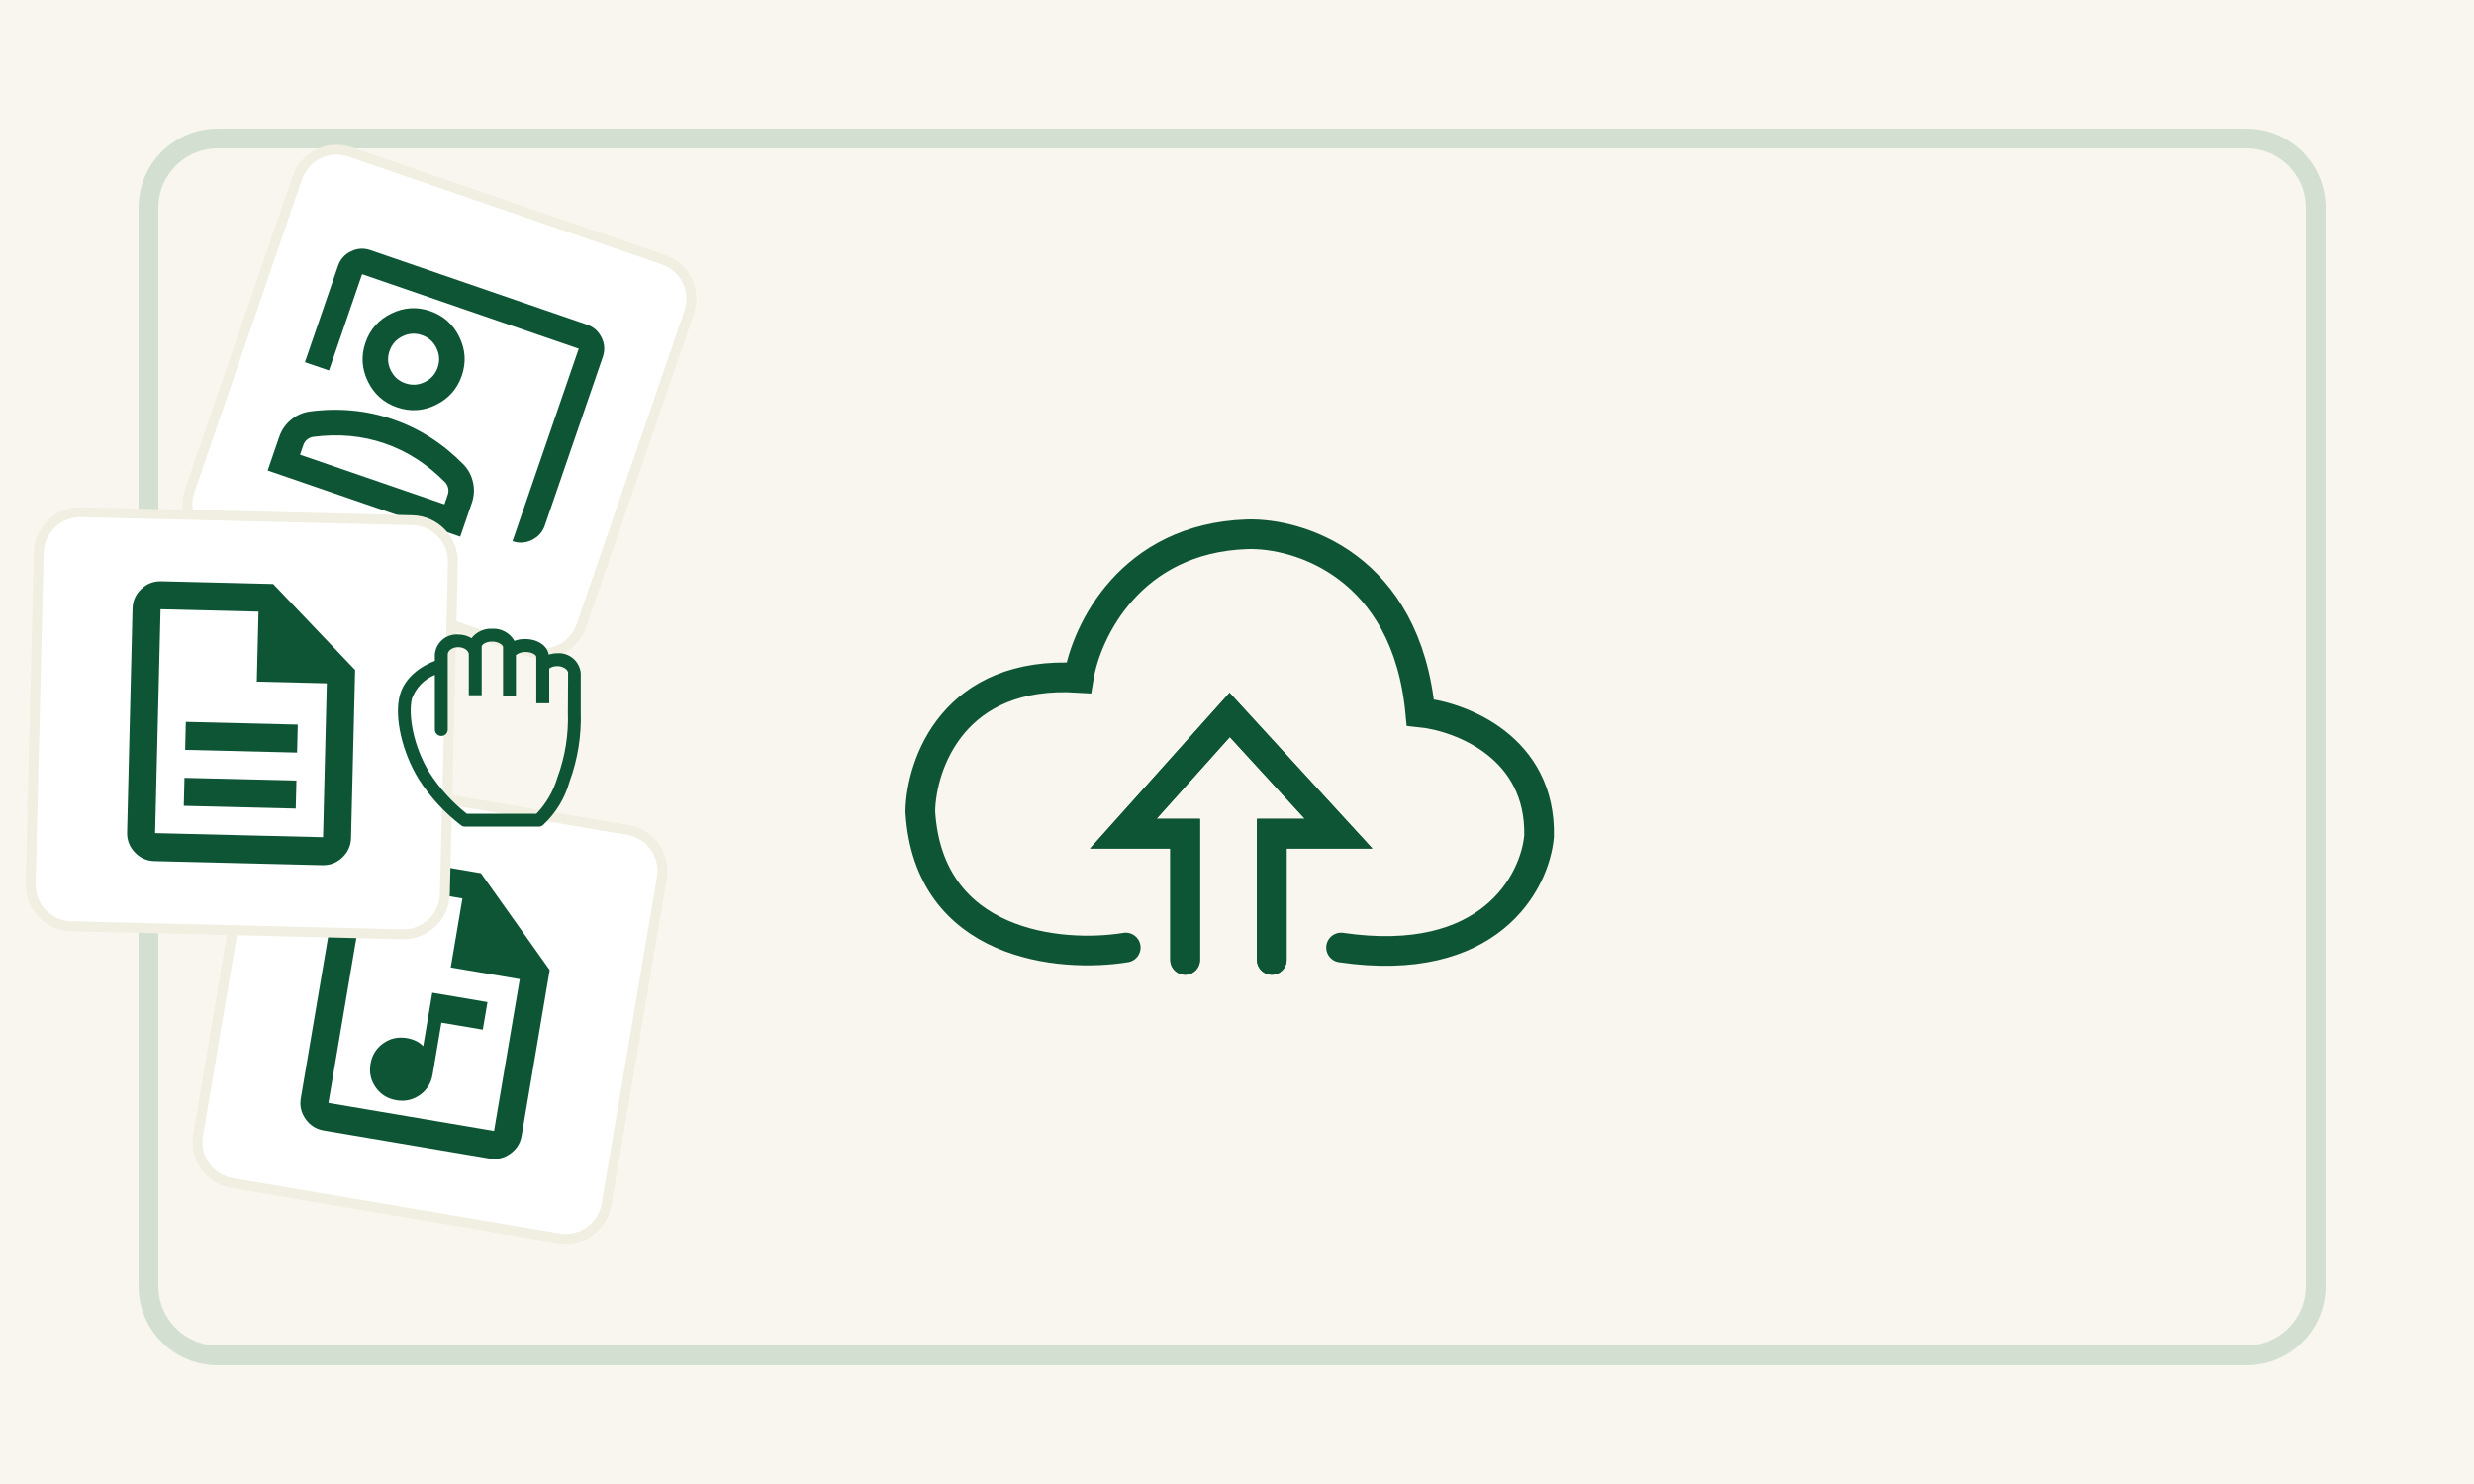
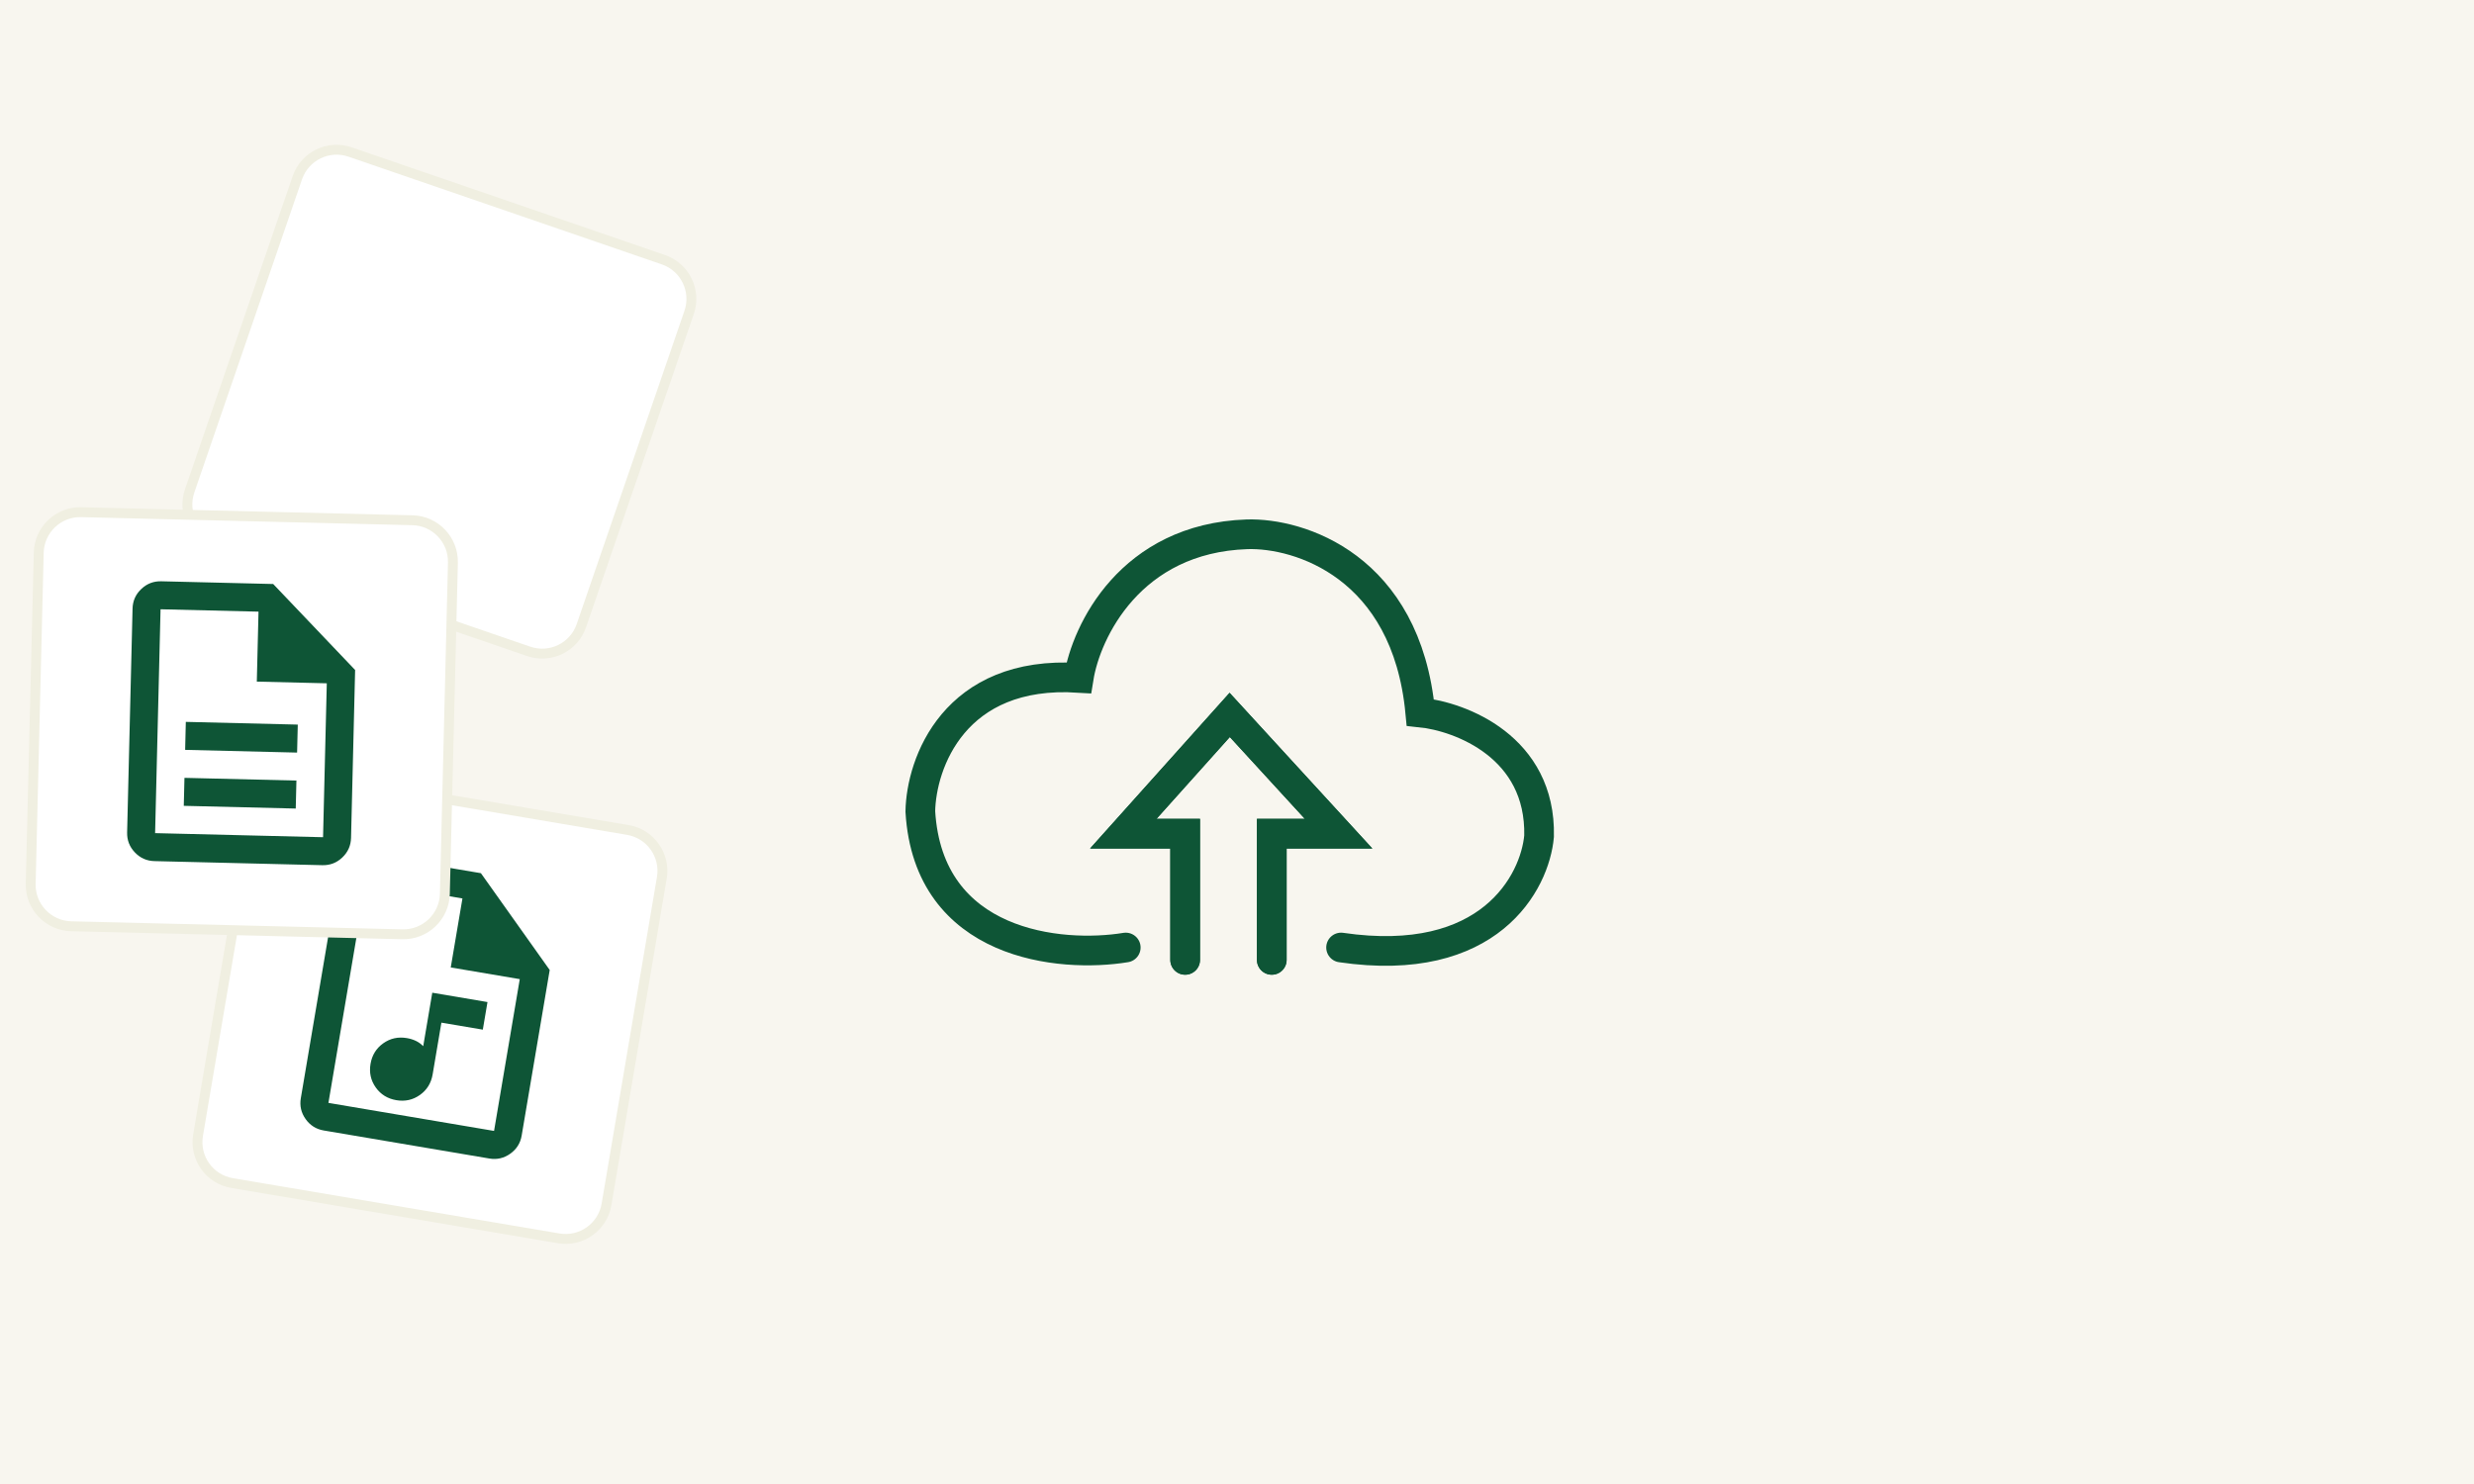
<svg xmlns="http://www.w3.org/2000/svg" width="250" height="150" viewBox="0 0 250 150" fill="none">
  <rect width="250" height="150" fill="#F8F6EF" />
-   <path d="M22 14H227C230.866 14 234 17.134 234 21V130C234 133.866 230.866 137 227 137H22C18.134 137 15 133.866 15 130V21C15 17.134 18.134 14 22 14Z" stroke="#D3DFD1" stroke-width="2" />
  <g filter="url(#filter0_d_6418_5924)">
    <path d="M67.036 25.249L35.375 14.363C33.186 13.61 30.801 14.775 30.048 16.964L19.162 48.625C18.409 50.814 19.573 53.199 21.762 53.952L53.424 64.838C55.613 65.591 57.998 64.427 58.751 62.237L69.637 30.576C70.39 28.387 69.225 26.002 67.036 25.249Z" fill="white" stroke="#F0EFE1" stroke-linejoin="round" />
-     <path d="M51.79 53.702L58.481 34.242L36.59 26.715L33.245 36.445L30.813 35.609L34.158 25.879C34.388 25.21 34.823 24.719 35.463 24.407C36.103 24.094 36.758 24.053 37.427 24.283L59.318 31.81C59.986 32.04 60.477 32.475 60.79 33.115C61.102 33.755 61.143 34.41 60.913 35.078L55.059 52.106C54.829 52.775 54.394 53.266 53.754 53.578C53.114 53.891 52.459 53.932 51.79 53.702ZM40.124 40.17C38.786 39.711 37.804 38.84 37.179 37.56C36.554 36.28 36.472 34.971 36.932 33.633C37.392 32.295 38.262 31.314 39.542 30.688C40.822 30.063 42.131 29.981 43.469 30.441C44.807 30.901 45.788 31.771 46.413 33.051C47.038 34.331 47.121 35.64 46.661 36.978C46.201 38.316 45.331 39.297 44.051 39.923C42.77 40.548 41.461 40.63 40.124 40.17ZM40.96 37.738C41.629 37.968 42.283 37.927 42.923 37.614C43.564 37.301 43.999 36.811 44.229 36.142C44.459 35.473 44.417 34.818 44.105 34.178C43.792 33.538 43.302 33.103 42.633 32.873C41.964 32.643 41.309 32.684 40.669 32.997C40.029 33.309 39.594 33.8 39.364 34.469C39.134 35.138 39.175 35.793 39.488 36.433C39.8 37.073 40.291 37.508 40.96 37.738ZM27.049 46.555L28.22 43.15C28.457 42.461 28.852 41.888 29.405 41.432C29.959 40.977 30.581 40.698 31.274 40.596C32.747 40.399 34.186 40.367 35.591 40.499C36.996 40.631 38.368 40.927 39.705 41.387C41.043 41.847 42.307 42.457 43.496 43.217C44.685 43.977 45.8 44.888 46.841 45.948C47.324 46.454 47.644 47.057 47.8 47.757C47.956 48.457 47.915 49.151 47.678 49.84L46.507 53.246L27.049 46.555ZM30.318 44.959L44.911 49.977L45.246 49.004C45.323 48.781 45.337 48.559 45.288 48.338C45.239 48.117 45.141 47.925 44.993 47.761C44.087 46.837 43.123 46.047 42.103 45.39C41.082 44.733 40.004 44.209 38.869 43.819C37.734 43.429 36.562 43.179 35.353 43.069C34.144 42.96 32.898 42.99 31.616 43.161C31.398 43.2 31.203 43.291 31.029 43.435C30.854 43.58 30.729 43.763 30.652 43.986L30.318 44.959Z" fill="#0E5536" />
    <path d="M63.446 82.892L30.434 77.303C28.152 76.917 25.988 78.454 25.602 80.736L20.013 113.747C19.626 116.03 21.163 118.193 23.446 118.58L56.457 124.169C58.739 124.555 60.903 123.018 61.289 120.736L66.879 87.725C67.265 85.442 65.728 83.279 63.446 82.892Z" fill="white" stroke="#F0EFE1" stroke-linejoin="round" />
    <path d="M40.049 110.204C40.932 110.354 41.727 110.178 42.434 109.675C43.141 109.173 43.569 108.481 43.719 107.597L44.604 102.367L48.789 103.075L49.261 100.286L43.682 99.341L42.767 104.746C42.542 104.517 42.292 104.337 42.015 104.206C41.738 104.076 41.437 103.983 41.112 103.928C40.228 103.778 39.433 103.954 38.727 104.456C38.02 104.959 37.592 105.651 37.442 106.535C37.293 107.418 37.469 108.213 37.971 108.92C38.473 109.626 39.166 110.055 40.049 110.204ZM32.715 113.267C31.948 113.137 31.338 112.753 30.884 112.114C30.43 111.475 30.268 110.772 30.398 110.005L34.177 87.688C34.306 86.921 34.691 86.311 35.33 85.857C35.968 85.403 36.671 85.241 37.438 85.371L48.597 87.26L55.549 97.046L52.715 113.783C52.585 114.551 52.2 115.161 51.562 115.615C50.923 116.069 50.22 116.231 49.453 116.101L32.715 113.267ZM45.549 96.788L46.73 89.814L36.966 88.161L33.188 110.477L49.925 113.311L52.523 97.969L45.549 96.788Z" fill="#0E5536" />
    <path d="M41.678 51.585L8.207 50.772C5.893 50.715 3.971 52.546 3.915 54.86L3.102 88.331C3.046 90.645 4.876 92.567 7.19 92.623L40.661 93.436C42.975 93.492 44.897 91.662 44.953 89.348L45.767 55.877C45.823 53.562 43.992 51.641 41.678 51.585Z" fill="white" stroke="#F0EFE1" stroke-linejoin="round" />
    <path d="M18.571 80.452L29.885 80.727L29.954 77.898L18.64 77.623L18.571 80.452ZM18.709 74.795L30.022 75.07L30.091 72.241L18.777 71.966L18.709 74.795ZM15.605 86.04C14.828 86.021 14.168 85.728 13.628 85.16C13.088 84.593 12.827 83.921 12.846 83.143L13.395 60.515C13.414 59.737 13.707 59.078 14.275 58.538C14.842 57.997 15.515 57.737 16.293 57.755L27.606 58.03L35.885 66.722L35.473 83.692C35.454 84.47 35.161 85.129 34.594 85.67C34.026 86.21 33.354 86.471 32.576 86.452L15.605 86.04ZM25.951 67.896L26.123 60.825L16.224 60.584L15.674 83.211L32.645 83.624L33.023 68.067L25.951 67.896Z" fill="#0E5536" />
  </g>
  <g clip-path="url(#clip0_6418_5924)">
-     <path d="M56.287 66.034C56.003 66.039 55.72 66.085 55.449 66.172C55.312 65.276 54.33 64.597 53.088 64.597C52.711 64.585 52.336 64.646 51.983 64.778C51.758 64.382 51.428 64.058 51.028 63.841C50.628 63.624 50.176 63.523 49.722 63.55C49.326 63.532 48.931 63.61 48.57 63.776C48.21 63.941 47.894 64.191 47.649 64.503C47.236 64.259 46.764 64.131 46.284 64.135C45.709 64.097 45.142 64.286 44.705 64.661C44.267 65.037 43.994 65.569 43.944 66.143V66.8C43.179 67.089 40.976 68.1 40.398 70.296C39.821 72.491 40.644 76.073 42.341 78.803C43.482 80.582 44.924 82.149 46.602 83.433C46.714 83.513 46.848 83.556 46.985 83.556H54.453C54.596 83.554 54.736 83.506 54.85 83.418C56.147 82.223 57.085 80.69 57.558 78.991C58.377 76.754 58.76 74.381 58.685 72V68.028C58.626 67.448 58.342 66.913 57.894 66.541C57.445 66.168 56.868 65.986 56.287 66.034ZM57.385 72C57.464 74.251 57.103 76.495 56.323 78.608C55.915 79.975 55.187 81.225 54.2 82.256H47.173C45.704 81.093 44.435 79.697 43.417 78.124C41.706 75.337 41.251 72.181 41.626 70.621C41.823 70.08 42.131 69.587 42.53 69.172C42.93 68.758 43.411 68.432 43.944 68.216V73.741C43.944 73.913 44.013 74.078 44.135 74.2C44.257 74.322 44.422 74.391 44.594 74.391C44.767 74.391 44.932 74.322 45.054 74.2C45.176 74.078 45.244 73.913 45.244 73.741V66.143C45.244 65.803 45.671 65.421 46.299 65.421C46.927 65.421 47.375 65.796 47.375 66.143V70.274H48.675V65.363C48.675 65.161 49.094 64.85 49.729 64.85C50.365 64.85 50.834 65.197 50.834 65.392V70.368H52.134V66.222L52.257 66.136C52.512 65.976 52.809 65.895 53.109 65.904C53.781 65.904 54.193 66.222 54.193 66.396V71.09H55.5V67.573C55.738 67.411 56.021 67.328 56.309 67.334C56.93 67.334 57.407 67.703 57.407 68.013L57.385 72Z" fill="#0E5536" />
-   </g>
+     </g>
  <path d="M119.761 97.023V84.268H113.508L124.263 72.263L135.267 84.268H128.514V97.023" stroke="#0E5536" stroke-width="3" stroke-linecap="round" />
  <path d="M119.761 97.023V84.268H113.508L124.263 72.263L135.267 84.268H128.514V97.023" stroke="#0E5536" stroke-width="3" stroke-linecap="round" />
  <path d="M113.758 95.773C107.172 96.856 93.8 95.623 93 82.017C93.083 77.182 96.401 67.711 109.006 68.512C109.757 63.843 114.209 54.406 126.013 54.006C131.265 53.839 142.12 57.207 143.52 72.013C147.605 72.43 155.725 75.514 155.525 84.518C155.108 89.187 150.523 97.974 135.517 95.773" stroke="#0E5536" stroke-width="3" stroke-linecap="round" />
  <defs>
    <filter id="filter0_d_6418_5924" x="0.601" y="12.634" width="71.766" height="115.094" filterUnits="userSpaceOnUse" color-interpolation-filters="sRGB">
      <feFlood flood-opacity="0" result="BackgroundImageFix" />
      <feColorMatrix in="SourceAlpha" type="matrix" values="0 0 0 0 0 0 0 0 0 0 0 0 0 0 0 0 0 0 127 0" result="hardAlpha" />
      <feOffset dy="1" />
      <feGaussianBlur stdDeviation="1" />
      <feComposite in2="hardAlpha" operator="out" />
      <feColorMatrix type="matrix" values="0 0 0 0 0.082 0 0 0 0 0.082 0 0 0 0 0.082 0 0 0 0.08 0" />
      <feBlend mode="normal" in2="BackgroundImageFix" result="effect1_dropShadow_6418_5924" />
      <feBlend mode="normal" in="SourceGraphic" in2="effect1_dropShadow_6418_5924" result="shape" />
    </filter>
    <clipPath id="clip0_6418_5924">
-       <rect width="26" height="26" fill="white" transform="translate(36 59)" />
-     </clipPath>
+       </clipPath>
  </defs>
</svg>